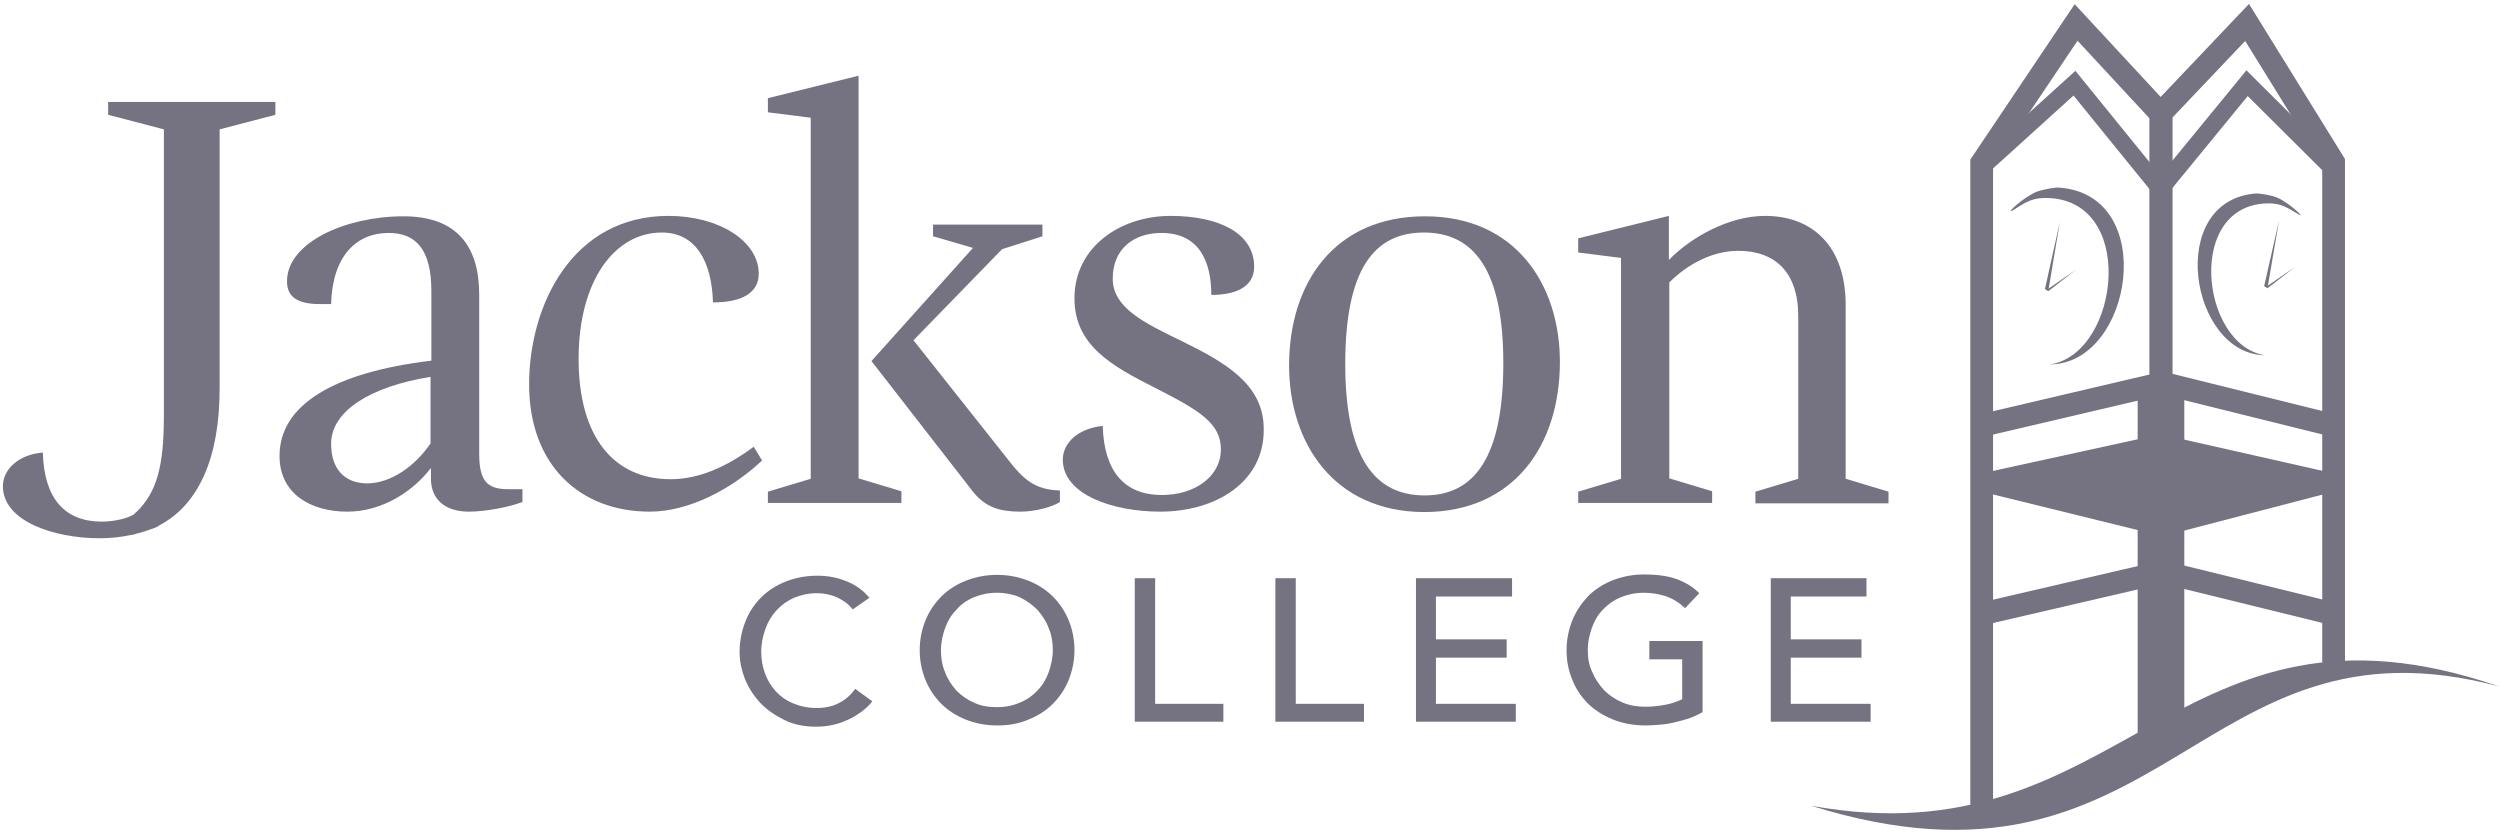
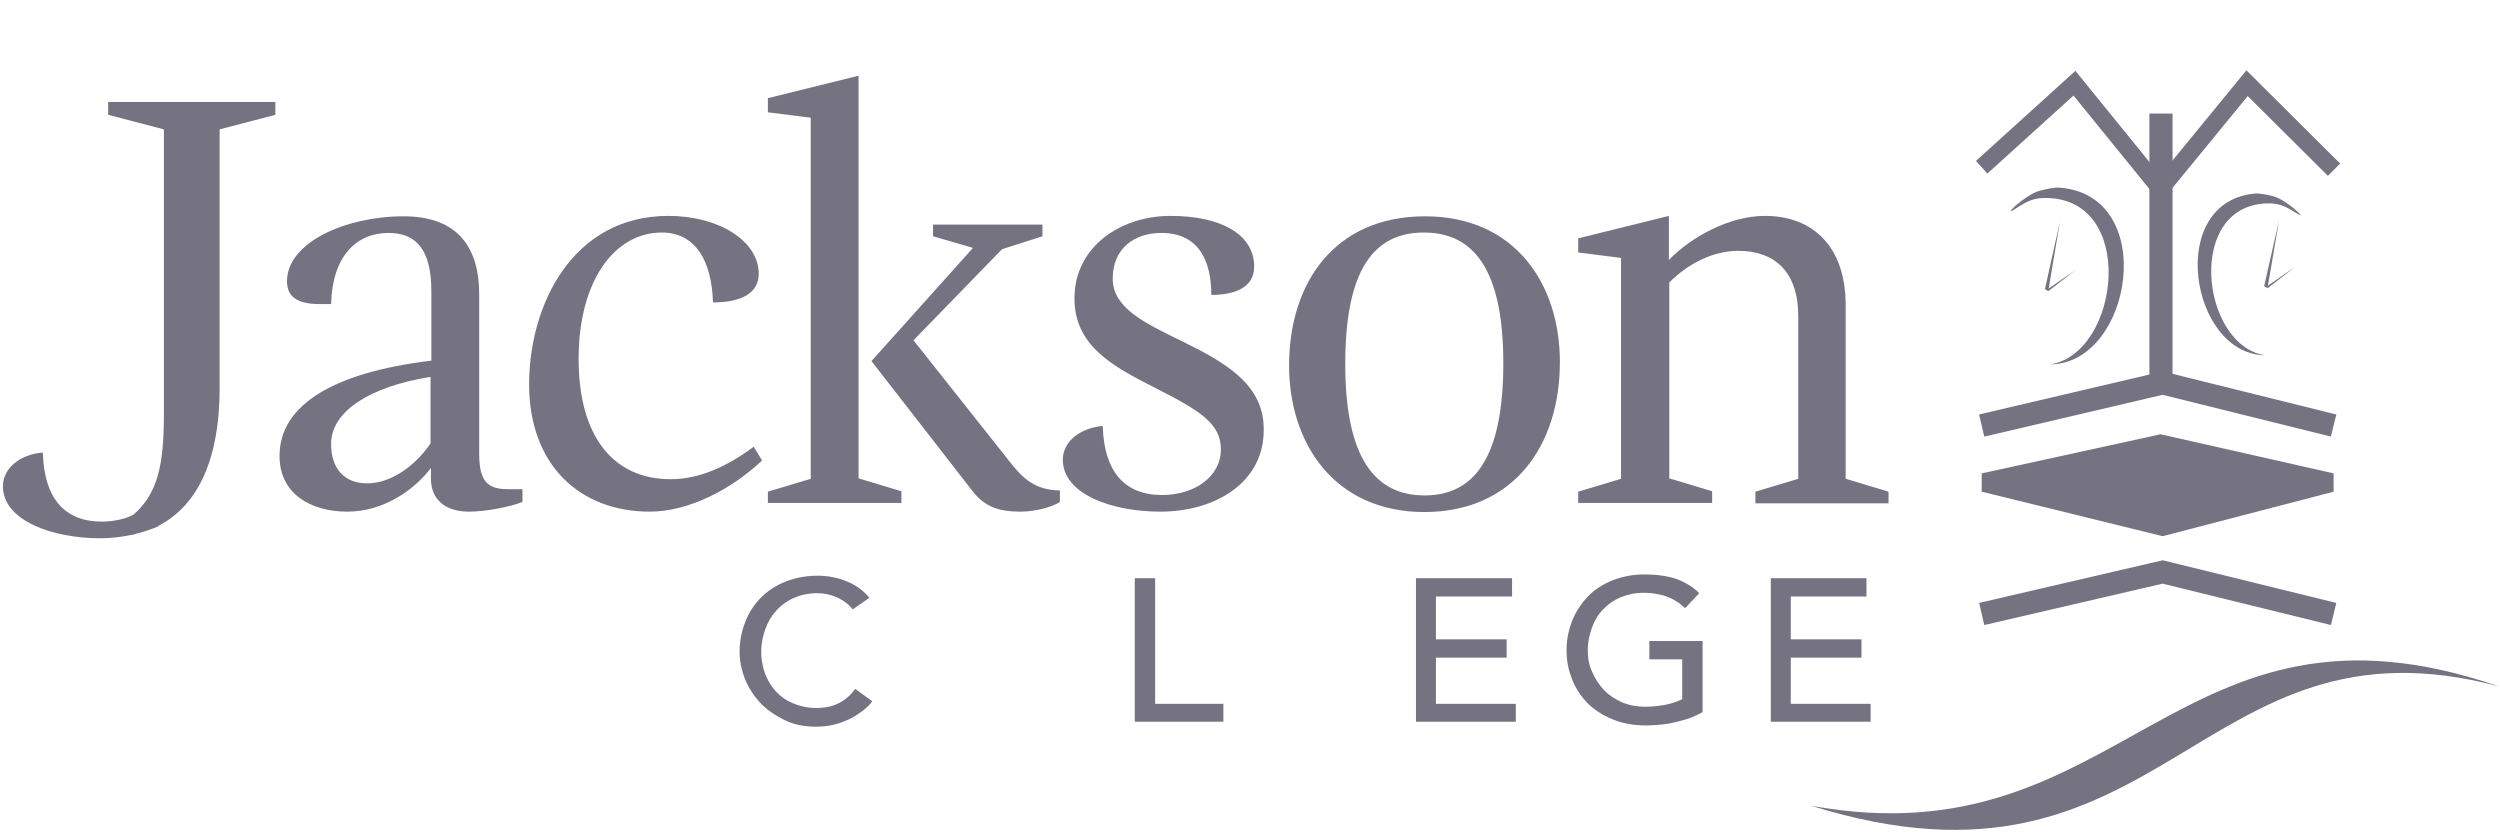
<svg xmlns="http://www.w3.org/2000/svg" width="601" height="200" viewBox="0 0 601 200" fill="none">
  <path d="M204.999 146.5C203.999 145.2 202.699 144.3 201.199 143.6C199.599 142.9 197.999 142.6 196.399 142.6C194.399 142.6 192.599 143 190.899 143.7C189.299 144.4 187.899 145.4 186.699 146.7C185.499 148 184.599 149.5 183.999 151.2C183.399 152.9 182.999 154.7 182.999 156.7C182.999 158.5 183.299 160.2 183.899 161.9C184.499 163.5 185.399 165 186.499 166.2C187.599 167.4 188.999 168.4 190.699 169.1C192.399 169.8 194.199 170.2 196.299 170.2C198.399 170.2 200.199 169.8 201.699 169C203.299 168.2 204.599 167 205.599 165.6L209.699 168.6C209.399 169 208.999 169.5 208.299 170.1C207.599 170.8 206.699 171.4 205.599 172.1C204.499 172.8 203.099 173.4 201.599 173.9C199.999 174.4 198.199 174.7 196.199 174.7C193.399 174.7 190.799 174.2 188.599 173.1C186.399 172 184.399 170.7 182.799 169C181.199 167.3 179.999 165.4 179.099 163.3C178.299 161.2 177.799 159 177.799 156.8C177.799 154.1 178.299 151.7 179.199 149.4C180.099 147.1 181.399 145.2 182.999 143.6C184.599 142 186.599 140.7 188.899 139.8C191.199 138.9 193.699 138.4 196.499 138.4C198.899 138.4 201.199 138.8 203.399 139.7C205.699 140.6 207.499 141.9 208.999 143.7L204.999 146.5Z" fill="#757282" />
-   <path d="M239.7 174.4C237 174.4 234.5 173.9 232.2 173C229.9 172.1 227.9 170.8 226.3 169.2C224.7 167.6 223.4 165.7 222.5 163.5C221.6 161.3 221.1 158.9 221.1 156.3C221.1 153.7 221.6 151.3 222.5 149.1C223.4 146.9 224.7 145 226.3 143.4C227.9 141.8 229.9 140.5 232.2 139.6C234.5 138.7 237 138.2 239.7 138.2C242.4 138.2 244.9 138.7 247.2 139.6C249.5 140.5 251.5 141.8 253.1 143.4C254.7 145 256 146.9 256.9 149.1C257.8 151.3 258.3 153.7 258.3 156.3C258.3 158.9 257.8 161.2 256.9 163.5C256 165.7 254.7 167.6 253.1 169.2C251.5 170.8 249.5 172.1 247.2 173C244.9 174 242.4 174.4 239.7 174.4ZM239.7 170C241.8 170 243.6 169.6 245.2 168.9C246.9 168.2 248.3 167.2 249.4 166C250.6 164.8 251.5 163.3 252.1 161.6C252.7 159.9 253.1 158.1 253.1 156.3C253.1 154.4 252.8 152.6 252.1 151C251.5 149.3 250.5 147.9 249.4 146.6C248.2 145.4 246.8 144.4 245.2 143.6C243.6 142.9 241.7 142.5 239.7 142.5C237.6 142.5 235.8 142.9 234.1 143.6C232.4 144.3 231 145.3 229.9 146.6C228.7 147.8 227.8 149.3 227.2 151C226.6 152.7 226.2 154.5 226.2 156.3C226.2 158.2 226.5 160 227.2 161.6C227.8 163.3 228.8 164.7 229.9 166C231.1 167.2 232.5 168.2 234.1 168.9C235.8 169.7 237.6 170 239.7 170Z" fill="#757282" />
  <path d="M272.799 139H277.699V169.2H294.099V173.5H272.799V139Z" fill="#757282" />
-   <path d="M306.6 139H311.5V169.2H327.9V173.5H306.6V139Z" fill="#757282" />
  <path d="M340.398 139H363.498V143.4H345.198V153.7H362.198V158.1H345.198V169.2H364.398V173.5H340.398V139Z" fill="#757282" />
  <path d="M409.3 154.2V171.2C408.4 171.7 407.4 172.2 406.3 172.6C405.2 173 404 173.3 402.8 173.6C401.6 173.9 400.4 174.1 399.2 174.2C398 174.3 396.8 174.4 395.7 174.4C392.7 174.4 390 173.9 387.6 172.9C385.2 171.9 383.2 170.6 381.6 169C380 167.3 378.7 165.4 377.9 163.2C377 161 376.6 158.7 376.6 156.3C376.6 153.7 377.1 151.4 378 149.1C378.9 146.9 380.2 145 381.8 143.3C383.4 141.7 385.4 140.4 387.7 139.5C390 138.6 392.5 138.1 395.2 138.1C398.5 138.1 401.2 138.5 403.3 139.3C405.4 140.1 407.1 141.2 408.5 142.6L405.1 146.2C403.6 144.8 402.1 143.9 400.4 143.3C398.7 142.8 397 142.5 395.2 142.5C393.1 142.5 391.3 142.9 389.6 143.6C387.9 144.3 386.5 145.3 385.4 146.5C384.2 147.7 383.3 149.2 382.7 150.9C382.1 152.6 381.7 154.4 381.7 156.2C381.7 158.2 382 160 382.8 161.6C383.5 163.3 384.5 164.7 385.7 166C386.9 167.2 388.4 168.2 390.1 168.9C391.8 169.6 393.6 169.9 395.6 169.9C397.3 169.9 398.9 169.7 400.5 169.4C402 169.1 403.3 168.6 404.4 168.1V158.5H396.5V154.1H409.3V154.2Z" fill="#757282" />
  <path d="M425.699 139H448.699V143.4H430.499V153.7H447.499V158.1H430.499V169.2H449.699V173.5H425.699V139Z" fill="#757282" />
  <path d="M125.499 120.7C122.799 121.8 116.899 123 112.699 123C107.199 123 103.599 120.2 103.599 115.1V112.5C99.499 117.9 92.099 123 83.499 123C74.799 123 67.199 118.8 67.199 109.6C67.199 97.3 80.299 89.5 103.699 86.7V70C103.699 59.7 99.799 56 93.399 56C85.799 56 79.899 61.4 79.599 73.1H76.899C70.599 73.1 68.999 70.7 68.999 67.6C68.999 58.4 82.899 52 96.999 52C110.099 52 115.199 59.5 115.199 70.8V109C115.199 115.5 116.999 117.6 122.099 117.6H125.599V120.7H125.499ZM88.299 116.2C93.799 116.2 99.699 112.2 103.499 106.6V90.6C89.099 92.9 79.599 98.8 79.599 106.7C79.599 112.7 82.799 116.2 88.299 116.2Z" fill="#757282" />
  <path d="M160.699 51.9C172.899 51.9 182.399 58 182.399 65.8C182.399 70.5 178.199 72.7 171.399 72.7C171.099 62.7 167.199 55.9 159.099 55.9C147.799 55.9 139.099 67.4 139.099 86.3C139.099 105 147.499 115.2 161.199 115.2C168.099 115.2 174.699 112.2 181.199 107.4L183.199 110.7C175.999 117.5 165.699 123 156.199 123C139.299 123 127.199 111.7 127.199 92.4C127.199 73.5 137.499 51.9 160.699 51.9Z" fill="#757282" />
  <path d="M184.6 121V118.2L194.9 115.1V28.3L184.6 27V23.6L206.4 18.2V115L216.7 118.1V120.9H184.6V121ZM224.3 56.8V54H250.6V56.8L240.9 59.9L219.6 81.8L242.5 110.7C245.9 115.1 248.8 117.8 254.8 117.9V120.7C252.7 122 248.6 123 245.4 123C240.6 123 237 122.1 233.9 118.2L209.5 86.8L233.9 59.6L224.3 56.8Z" fill="#757282" />
  <path d="M278.9 123C267.5 123 255.5 118.9 255.5 110.5C255.5 106.2 259.6 102.9 265.1 102.4C265.4 113.4 270.4 119 279.3 119C287.2 119 293.5 114.6 293.5 108C293.5 101.8 288.4 98.7 278 93.4C267.3 88 258.3 83.1 258.3 71.7C258.3 59.4 269.3 51.9 281.4 51.9C293.1 51.9 301.5 56.1 301.5 64.1C301.5 69.2 296.7 70.9 291.2 70.9C291.2 62.6 288.1 56 279.2 56C272.7 56 267.5 59.7 267.5 67C267.5 73.9 274.8 77.5 284.1 82C294.2 87 303.8 92.2 303.8 103.1C304 115.8 292.4 123 278.9 123Z" fill="#757282" />
  <path d="M309.898 87.9C309.898 67.9 320.898 52 342.598 52C364.298 52 374.998 68.4 374.998 87C374.998 107 363.998 123.1 342.298 123.1C320.598 123 309.898 106.4 309.898 87.9ZM361.398 87.3C361.398 64.7 354.198 55.9 342.298 55.9C330.298 55.9 323.398 64.8 323.398 87.5C323.398 110.2 330.598 119.1 342.498 119.1C354.398 119.1 361.398 110 361.398 87.3Z" fill="#757282" />
  <path d="M379.398 121V118.2L389.698 115.1V62L379.398 60.7V57.3L401.198 51.9V62.5C406.398 57.1 415.598 51.9 424.298 51.9C435.998 51.9 443.698 59.5 443.698 73.3V115.1L453.998 118.2V121H421.998V118.2L432.298 115.1V76C432.298 65.2 426.498 60.3 417.898 60.3C412.098 60.3 406.098 63.1 401.298 67.9V115L411.598 118.1V120.9H379.398V121Z" fill="#757282" />
  <path d="M25.999 24.5V27.6L39.399 31.1V99.8C39.399 112.2 37.699 118.3 32.799 123.1L32.699 123C32.599 124 28.499 125.4 24.499 125.4C15.599 125.4 10.599 119.9 10.299 108.8C4.799 109.2 0.699 112.6 0.699 116.9C0.699 125.2 12.699 129.4 24.099 129.4C26.699 129.4 29.199 129.1 31.499 128.6H31.699C32.199 128.5 32.599 128.4 33.099 128.2H33.199C33.799 128 34.299 127.9 34.899 127.7C35.499 127.5 35.999 127.3 36.599 127.1C36.599 127.1 36.599 127.1 36.699 127.1C37.199 126.9 37.599 126.7 38.099 126.5C38.099 126.5 38.099 126.5 38.099 126.4C47.799 121.4 52.799 110 52.799 93.4V31.1L66.199 27.6V24.5H25.999V24.5Z" fill="#757282" />
  <path d="M435.398 193.7C510.498 207.4 522.798 138.2 600.698 165C528.098 145.7 520.698 220.3 435.398 193.7Z" fill="#757282" />
-   <path d="M476.398 195.6V39.2L499.098 5.4L519.398 27.3L540.198 5.4L560.998 39V161.3" stroke="#757282" stroke-width="5.468" stroke-miterlimit="10" />
  <path d="M519.5 92.1V27.3" stroke="#757282" stroke-width="5.567" stroke-miterlimit="10" />
  <path d="M476.398 40.2L498.698 20L520.298 46.6" stroke="#757282" stroke-width="4.096" stroke-miterlimit="10" />
  <path d="M561.098 40.8L540.198 20L518.398 46.6" stroke="#757282" stroke-width="4.169" stroke-miterlimit="10" />
  <path d="M476.398 102.3L519.898 92.1L560.998 102.3" stroke="#757282" stroke-width="5.468" stroke-miterlimit="10" />
-   <path d="M519.5 178.2V92.2" stroke="#757282" stroke-width="11.217" stroke-miterlimit="10" />
  <path d="M476.4 113.8L519.4 104.4L561 113.8V118.2L519.9 128.9L476.4 118.2V113.8Z" fill="#757282" />
  <path d="M476.4 147.6L519.9 137.5L561 147.6" stroke="#757282" stroke-width="5.468" stroke-miterlimit="10" />
  <path d="M492.9 87.6C512.7 87.4 519.1 46.8 495 45.1C494.2 45 491.2 45.5 489.6 46.1C486.4 47.4 481.7 51.8 484 50.5C486.4 49 488.1 47.7 491.2 47.6C513.9 47 509.8 84.9 492.9 87.6Z" fill="#757282" />
  <path d="M491.6 69.5L495.2 53.3L492.4 70L491.6 69.5Z" fill="#757282" />
  <path d="M492.301 69.5L499.101 64.8L492.401 70L492.301 69.5Z" fill="#757282" />
  <path d="M545.9 48.9C548.7 49 550.3 50.2 552.5 51.5C554.6 52.8 550.3 48.7 547.4 47.5C546 46.9 543.2 46.5 542.5 46.5C520.5 48 526.4 85.2 544.5 85.4C528.9 83 525.2 48.4 545.9 48.9Z" fill="#757282" />
  <path d="M544.301 68.8L547.901 52.9L545.101 69.3L544.301 68.8Z" fill="#757282" />
  <path d="M545 68.8L551.7 64.2L545.1 69.3L545 68.8Z" fill="#757282" />
</svg>